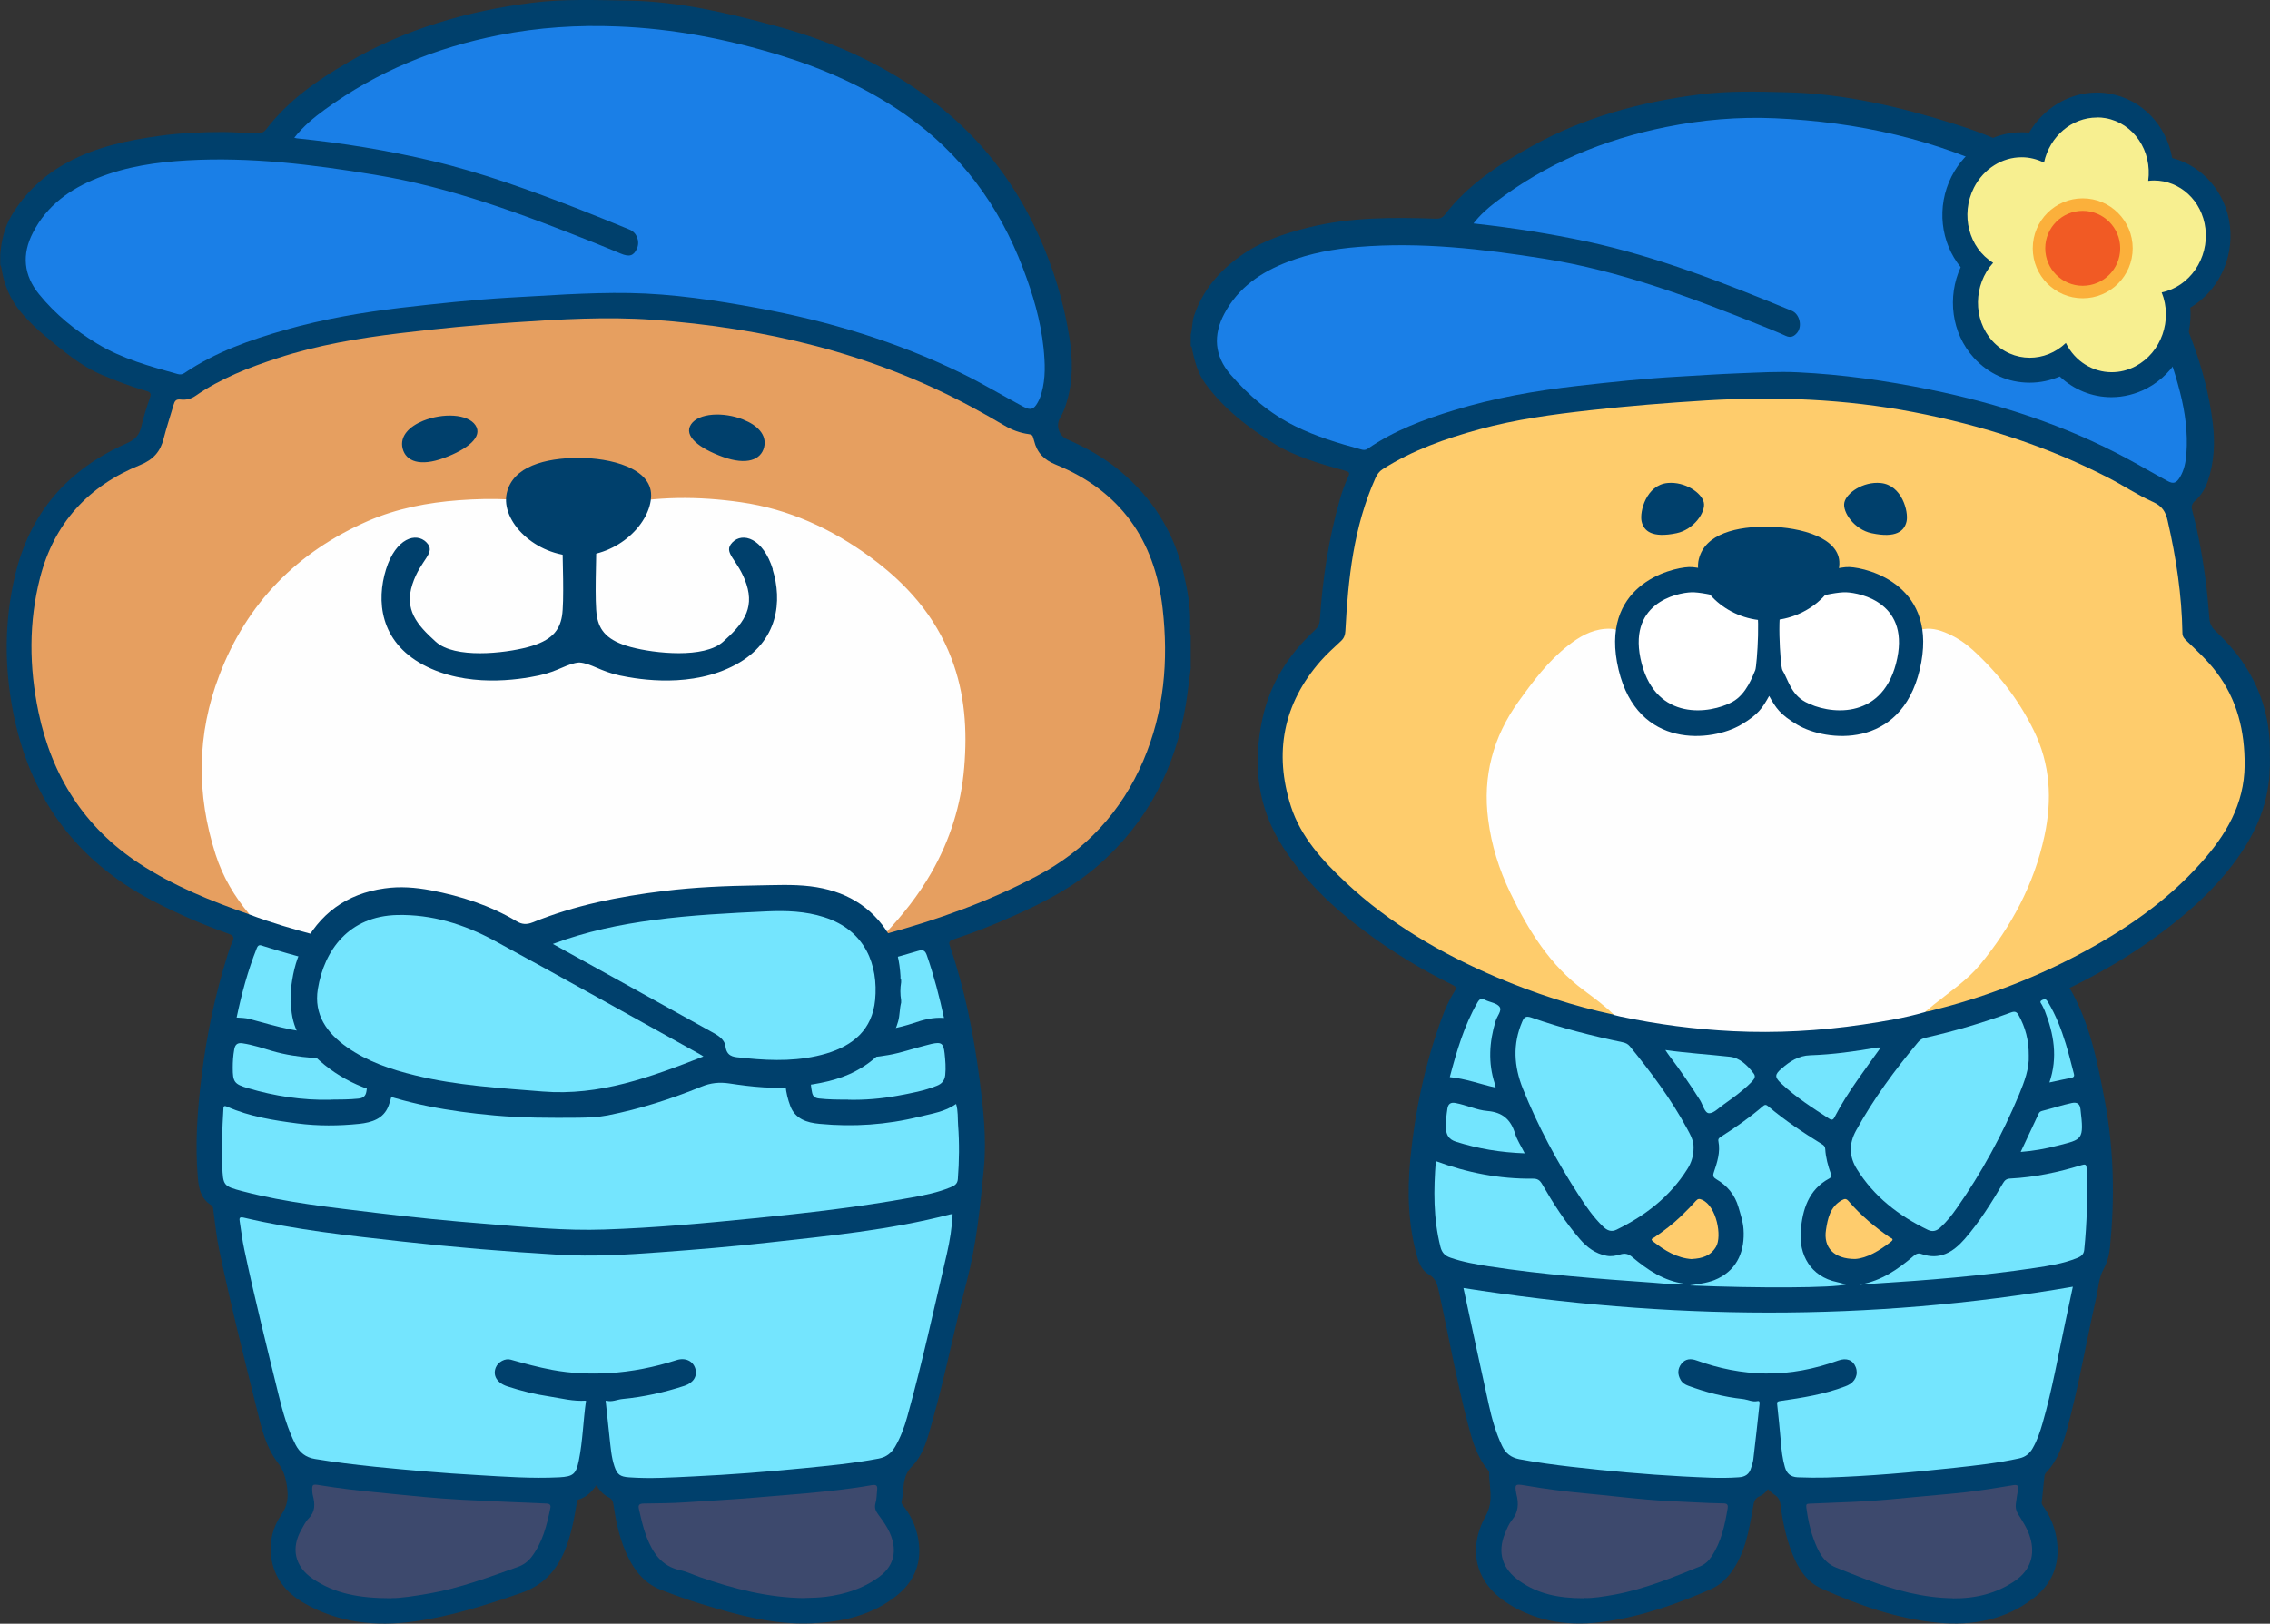
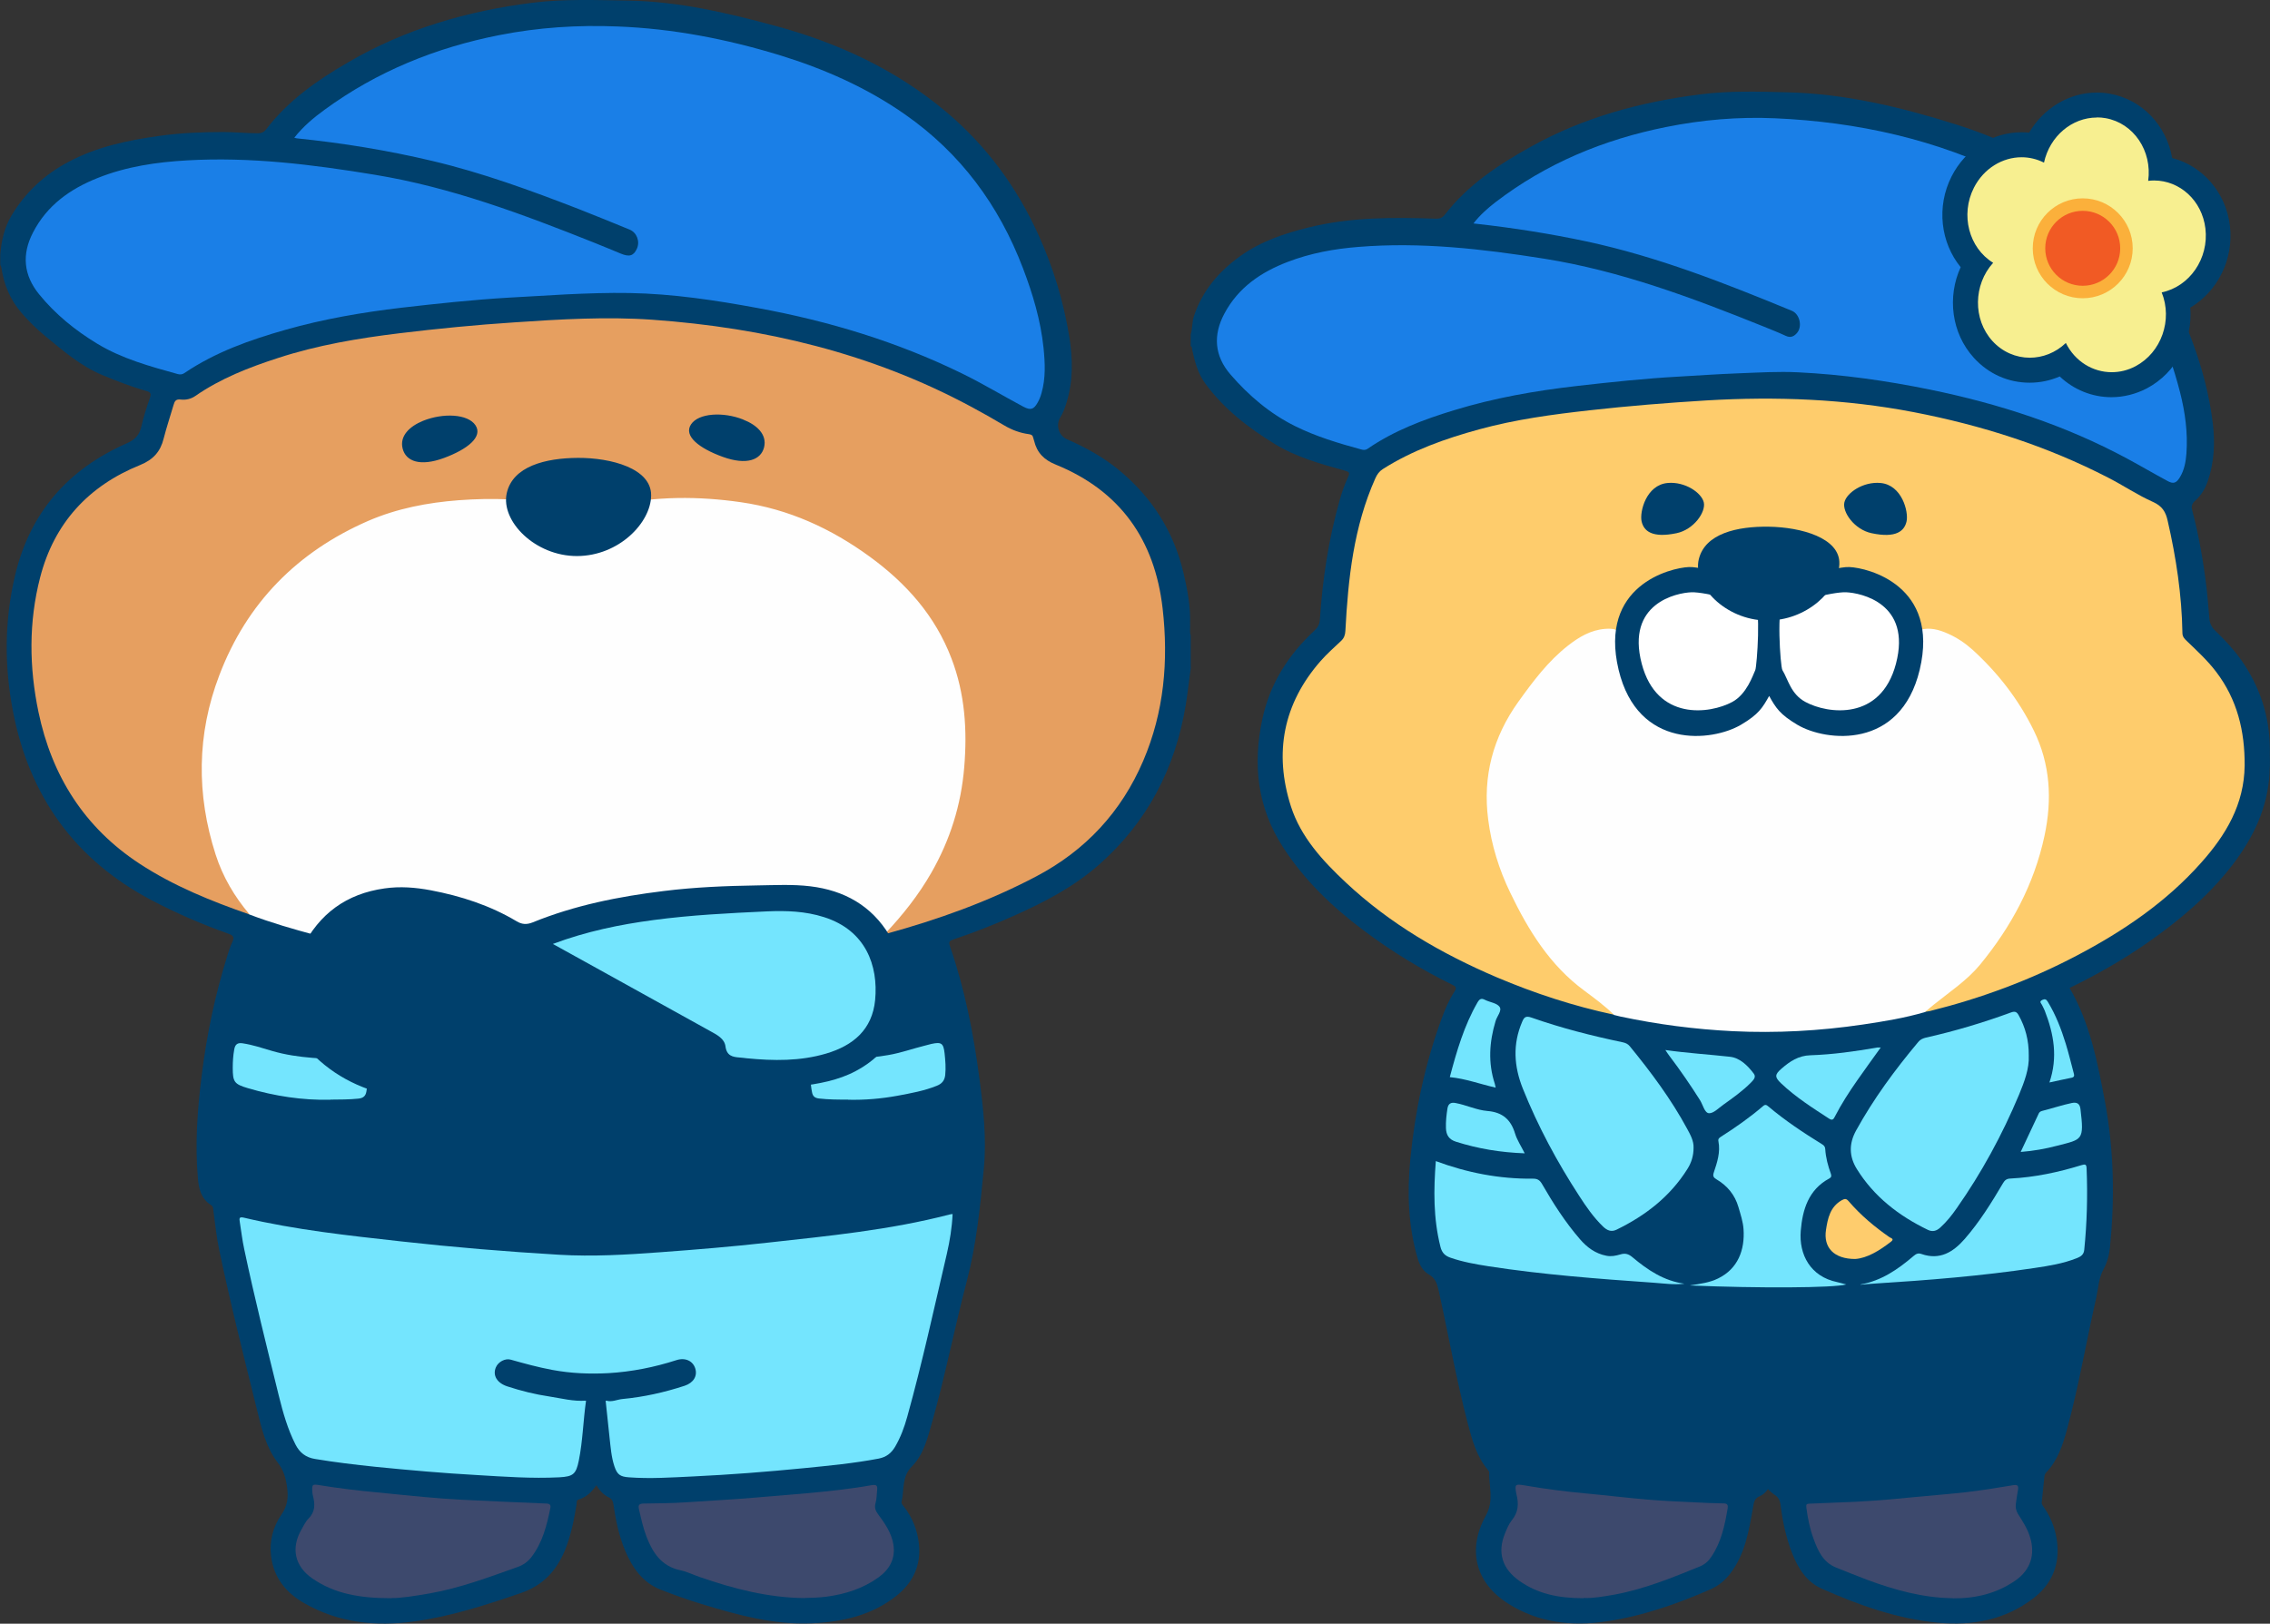
<svg xmlns="http://www.w3.org/2000/svg" id="_レイヤー_2" width="181.7" height="130" viewBox="0 0 181.7 130">
  <rect x="0" y="0" width="181.7" height="130" fill="#333333" stroke="none" />
  <defs>
    <style>.cls-1{fill:#00406c;}.cls-2{fill:#fff;}.cls-3{fill:#73e5fe;}.cls-4{fill:#fecc6d;}.cls-5{fill:#fecc6c;}.cls-6{fill:#1a7fe7;}.cls-7{fill:#e69f60;}.cls-8{fill:#74e5fe;}.cls-9{fill:#f15a24;stroke:#fbb03b;stroke-miterlimit:10;}.cls-10{fill:#f7ef90;}.cls-11{fill:#3d496d;}.cls-12{fill:#fefefe;}.cls-13{fill:#73e5fd;}</style>
  </defs>
  <g id="_コンテンツ">
    <g>
      <g>
        <g>
          <path class="cls-1" d="M95.32,53.44c-.14,1.01-.25,2.02-.41,3.02-.84,5.05-3.07,9.35-6.93,12.76-2.03,1.79-4.41,3.03-6.87,4.12-1.56,.7-3.16,1.33-4.78,1.87-.31,.1-.42,.19-.29,.55,1.19,3.45,1.89,7.01,2.36,10.62,.31,2.38,.58,4.78,.35,7.17-.29,3.04-.59,6.08-1.37,9.05-.98,3.73-1.71,7.51-2.76,11.22-.36,1.27-.67,2.62-1.62,3.58-.84,.84-.61,1.87-.83,2.82-.04,.17,.09,.29,.18,.4,.7,.9,1.1,1.94,1.21,3.04,.16,1.65-.46,3.02-1.76,4.07-2,1.61-4.37,2.13-6.85,2.24-3.05,.13-5.96-.68-8.84-1.56-1.09-.33-2.16-.72-3.22-1.13-1.46-.57-2.28-1.77-2.86-3.15-.49-1.18-.75-2.43-.93-3.69-.04-.26-.12-.43-.36-.55-.42-.2-.74-.53-1-.98-.37,.54-.81,.97-1.43,1.15-.2,.06-.14,.25-.16,.39-.2,1.23-.44,2.44-.9,3.6-.68,1.68-1.77,2.89-3.57,3.5-2.8,.96-5.6,1.87-8.54,2.27-3.07,.42-6.04,.11-8.78-1.46-1.46-.83-2.45-2.04-2.66-3.76-.15-1.21,.15-2.36,.83-3.34,.49-.71,.56-1.38,.45-2.18-.1-.73-.27-1.37-.75-1.98-.95-1.23-1.3-2.76-1.66-4.23-1.06-4.28-2.14-8.56-3.04-12.88-.21-1.01-.31-2.05-.45-3.07-.02-.17-.01-.33-.19-.44-.79-.5-.98-1.3-1.05-2.15-.24-2.74-.04-5.47,.3-8.19,.4-3.26,1.07-6.46,2.05-9.6,.12-.37,.23-.75,.4-1.1,.18-.38,.11-.54-.3-.68-2.11-.75-4.17-1.64-6.15-2.68-6.14-3.24-9.79-8.32-11.1-15.12-.7-3.64-.69-7.25,.16-10.87,1.19-5.05,4.24-8.52,8.93-10.59,.64-.28,1.01-.63,1.17-1.3,.18-.79,.43-1.57,.7-2.34,.12-.35,.05-.46-.29-.56-1.21-.34-2.38-.8-3.54-1.28-1.74-.73-3.13-1.95-4.56-3.12-.68-.56-1.31-1.18-1.89-1.85-.9-1.05-1.41-2.26-1.61-3.62-.01-.08-.06-.15-.09-.23,0-.27,0-.54,0-.82,.09-1.11,.33-2.17,.91-3.14,1.12-1.86,2.64-3.27,4.55-4.28,2.27-1.21,4.75-1.73,7.27-2.08,1.7-.24,3.42-.31,5.13-.31,.91,0,1.83,.1,2.75,.1,.28,0,.49-.08,.66-.3,1.77-2.32,4.1-3.95,6.59-5.39C32.43,2.32,37.4,.88,42.62,.22c2.57-.32,5.15-.21,7.73-.17,3.98,.07,7.82,.97,11.63,2,5.05,1.36,9.72,3.51,13.75,6.9,3.23,2.72,5.66,6.03,7.4,9.87,1.18,2.6,2,5.31,2.46,8.13,.28,1.76,.32,3.52-.21,5.25-.13,.43-.27,.84-.51,1.22-.38,.62-.13,1.46,.54,1.75,1.53,.67,2.99,1.48,4.27,2.56,2.57,2.16,4.27,4.85,5.05,8.13,.31,1.33,.57,2.66,.53,4.03,.03,.33-.06,.67,.05,.99v2.55Z" />
          <path class="cls-12" d="M70.83,74.77c-1.72,.54-3.48,.91-5.25,1.22-6.48,1.12-13.01,1.69-19.59,1.52-6.99-.18-13.94-.82-20.73-2.64-1.78-.48-3.56-.99-5.29-1.65-.83-.57-1.27-1.45-1.73-2.29-1.21-2.17-1.87-4.51-2.07-6.98-.26-3.05-.07-6.05,.89-8.97,.88-2.7,2.23-5.14,4.07-7.3,1.89-2.23,4.14-4.03,6.72-5.39,1.91-1.01,3.96-1.61,6.07-2.03,2.35-.47,4.73-.49,7.11-.41,1.27,.05,2.53,.25,3.78,.53,.76,.17,1.23,.61,1.53,1.28,.17,.37,.32,.75,.51,1.18,.27-.47,.43-.94,.65-1.38,.28-.55,.69-.89,1.3-1.05,1.21-.31,2.43-.48,3.67-.59,.93-.08,1.87-.11,2.8-.09,3.55,.07,7,.65,10.23,2.22,2.28,1.1,4.36,2.49,6.25,4.19,2.2,1.99,3.81,4.37,4.76,7.18,.6,1.77,.86,3.59,.88,5.46,.03,2.31-.19,4.58-.85,6.8-.87,2.91-2.36,5.48-4.31,7.8-.42,.51-.82,1.05-1.41,1.38Z" />
          <path class="cls-7" d="M70.83,74.77c1.42-1.5,2.69-3.1,3.72-4.9,1.5-2.62,2.38-5.42,2.63-8.43,.25-2.98,.06-5.9-1.02-8.72-1.3-3.42-3.62-6.02-6.54-8.15-3.1-2.26-6.49-3.81-10.31-4.36-3.4-.49-6.79-.49-10.18,.25-.84,.18-1.36,.61-1.67,1.37-.19,.45-.38,.9-.59,1.41-.25-.57-.48-1.09-.7-1.61-.26-.61-.69-.95-1.35-1.1-2.68-.61-5.38-.68-8.1-.48-2.5,.19-4.95,.66-7.26,1.66-5.66,2.47-9.7,6.56-11.9,12.34-1.81,4.73-1.85,9.55-.3,14.37,.57,1.78,1.51,3.37,2.72,4.8-3.07-1.07-6.08-2.28-8.81-4.07-4.41-2.89-7.02-7.02-8.09-12.14-.75-3.59-.79-7.2,.13-10.77,1.12-4.35,3.87-7.34,8.01-9.01,1.05-.43,1.62-1.07,1.88-2.12,.23-.9,.53-1.79,.79-2.68,.09-.31,.18-.49,.58-.44,.4,.05,.83-.05,1.17-.29,2.02-1.4,4.28-2.28,6.59-3.03,3.18-1.04,6.46-1.59,9.76-1.99,3.05-.37,6.11-.67,9.18-.87,3.68-.25,7.38-.47,11.06-.21,8.93,.64,17.51,2.67,25.46,6.94,.91,.49,1.82,1,2.71,1.53,.61,.36,1.26,.6,1.95,.69,.2,.03,.31,.08,.35,.28,.02,.08,.05,.16,.07,.24,.23,.96,.79,1.54,1.74,1.92,5.16,2.1,7.92,6.03,8.55,11.51,.48,4.19,.12,8.29-1.55,12.2-1.75,4.09-4.61,7.17-8.55,9.25-3.83,2.02-7.88,3.47-12.05,4.61-.03,0-.07,0-.1,0Z" />
          <path class="cls-6" d="M23.56,11.02c.72-.91,1.55-1.6,2.43-2.24,4.2-3.07,8.9-4.97,13.98-5.97,3.14-.62,6.3-.82,9.48-.69,4.4,.17,8.69,1,12.9,2.28,3.59,1.1,7,2.6,10.09,4.76,4.45,3.11,7.52,7.27,9.44,12.31,.79,2.07,1.42,4.18,1.65,6.39,.12,1.2,.18,2.41-.16,3.6-.07,.26-.17,.52-.3,.75-.32,.58-.57,.66-1.16,.35-1.65-.88-3.25-1.85-4.93-2.67-5.18-2.53-10.63-4.18-16.29-5.22-3.41-.63-6.84-1.15-10.31-1.21-1.68-.03-3.38,.03-5.07,.11-1.53,.08-3.05,.17-4.58,.26-2.88,.17-5.75,.48-8.62,.81-3.12,.37-6.21,.9-9.24,1.76-2.85,.81-5.63,1.79-8.11,3.47-.18,.12-.34,.13-.53,.08-2.23-.62-4.47-1.23-6.46-2.44-1.75-1.06-3.34-2.35-4.64-3.95-1.24-1.52-1.4-3.19-.49-4.94,1.12-2.18,2.97-3.49,5.18-4.37,2.3-.92,4.71-1.27,7.16-1.41,5.05-.29,10.03,.33,15.01,1.15,6.11,1,11.85,3.16,17.57,5.44,.71,.28,1.41,.58,2.12,.87,.69,.29,1.04,.19,1.3-.39,.26-.58,0-1.29-.59-1.53-1.35-.55-2.7-1.11-4.06-1.64-3.85-1.49-7.72-2.91-11.75-3.86-3.55-.84-7.15-1.43-10.79-1.8-.05,0-.1-.02-.22-.05Z" />
          <path class="cls-8" d="M46.91,112.14c-.23,1.59-.26,3.22-.58,4.8-.22,1.09-.45,1.28-1.57,1.34-2.19,.11-4.38-.05-6.57-.18-2.71-.15-5.42-.39-8.13-.66-1.62-.17-3.24-.36-4.85-.63-.74-.12-1.23-.51-1.56-1.16-.63-1.24-1-2.56-1.33-3.89-.96-3.91-1.94-7.81-2.77-11.74-.16-.73-.24-1.47-.36-2.21-.04-.25-.05-.41,.32-.32,4.14,.98,8.36,1.43,12.58,1.9,4.21,.47,8.42,.82,12.65,1.07,2.71,.16,5.4,0,8.1-.2,2.88-.21,5.76-.45,8.63-.77,4.88-.54,9.76-1.01,14.53-2.25,.06-.02,.13-.02,.25-.04-.05,1.09-.22,2.14-.46,3.18-1.02,4.36-1.97,8.74-3.17,13.05-.23,.83-.53,1.65-.97,2.4-.3,.51-.7,.83-1.31,.95-1.99,.38-4,.57-6.01,.77-2.94,.29-5.89,.52-8.85,.66-1.71,.08-3.43,.2-5.15,.07-.69-.05-.93-.22-1.15-.88-.25-.75-.3-1.53-.39-2.31-.11-.98-.21-1.96-.31-2.93,.61-.22,1.25-.26,1.89-.34,1.32-.16,2.6-.48,3.88-.83,.31-.08,.62-.19,.87-.4,.28-.23,.46-.52,.34-.89-.11-.37-.38-.6-.77-.66-.29-.05-.57,.02-.85,.11-2.49,.77-5.04,1.11-7.64,.98-1.63-.08-3.23-.45-4.79-.91-.23-.07-.45-.15-.69-.15-.43,0-.8,.22-.92,.59-.14,.42,.06,.72,.38,.97,.2,.16,.45,.25,.69,.32,1.53,.45,3.09,.79,4.68,.97,.44,.05,.91,.04,1.33,.24Z" />
-           <path class="cls-8" d="M18.94,81.47c.4-1.91,.9-3.77,1.62-5.57,.13-.32,.31-.22,.53-.15,2.59,.82,5.22,1.49,7.88,2.05,1.28,.27,2.57,.5,3.87,.66,.41,.05,.68,.19,.92,.58,1.31,2.12,2.49,4.33,3.99,6.34,.59,.8,1.39,1.09,2.37,.86,1.68-.38,3.06-1.36,4.51-2.2,.92-.54,1.81-1.14,2.64-1.83,.2-.17,.33-.13,.51,.01,1.64,1.28,3.41,2.36,5.25,3.31,.59,.3,1.19,.57,1.85,.71,1,.22,1.81-.05,2.42-.88,1.35-1.82,2.46-3.79,3.6-5.74,.41-.69,.86-1.01,1.68-1.11,3.7-.46,7.32-1.3,10.88-2.37,.45-.14,.6-.03,.74,.38,.56,1.62,.99,3.27,1.36,4.98-.87-.07-1.66,.15-2.43,.41-2.38,.8-4.84,.83-7.3,.92-.56,.02-1.11,.1-1.61,.4-.78,.47-1.05,1.23-1.24,2.07-.25,1.12-.11,2.21,.28,3.25,.39,1.04,1.33,1.34,2.34,1.43,2.7,.26,5.36,.08,7.99-.57,1-.25,2.04-.39,2.94-1.02,.17,.57,.12,1.14,.16,1.69,.11,1.44,.09,2.89-.02,4.33-.03,.41-.31,.54-.61,.66-1,.41-2.05,.62-3.1,.81-4.16,.76-8.37,1.24-12.58,1.66-3.99,.4-7.99,.77-12,.9-3.15,.11-6.28-.2-9.42-.45-2.95-.23-5.89-.52-8.83-.88-3.59-.44-7.19-.81-10.7-1.73-1.56-.41-1.58-.45-1.64-2.05-.06-1.5,0-2.99,.09-4.49,.01-.2-.01-.37,.31-.23,1.79,.79,3.71,1.09,5.63,1.34,1.64,.21,3.29,.2,4.94,.03,1.01-.11,1.95-.41,2.34-1.44,.38-1.02,.53-2.1,.28-3.2-.16-.71-.34-1.39-.9-1.89-.54-.48-1.21-.59-1.89-.62-1.78-.09-3.58-.05-5.33-.41-1.11-.22-2.21-.55-3.3-.84-.32-.08-.63-.09-.99-.11Z" />
          <path class="cls-11" d="M31.32,127.96c-2.58,0-4.55-.37-6.3-1.57-1.42-.97-1.75-2.42-.9-3.91,.18-.31,.33-.65,.58-.9,.54-.54,.52-1.16,.35-1.82-.03-.1-.04-.2-.05-.3-.04-.63,0-.65,.64-.54,1.48,.24,2.98,.42,4.47,.56,1.3,.12,2.59,.27,3.88,.38,1.01,.09,2.02,.17,3.04,.22,2.23,.11,4.47,.21,6.7,.3,.27,.01,.38,.11,.32,.37-.28,1.38-.62,2.74-1.5,3.9-.29,.38-.66,.65-1.09,.8-2.31,.82-4.61,1.69-7.04,2.12-1.2,.21-2.4,.4-3.12,.38Z" />
          <path class="cls-11" d="M64.4,127.95c-2.9-.03-5.66-.74-8.37-1.68-.53-.18-1.04-.44-1.58-.55-1.5-.32-2.21-1.4-2.71-2.71-.27-.71-.43-1.46-.6-2.2-.07-.31,.03-.42,.36-.43,1.14-.02,2.27-.02,3.41-.1,1.82-.13,3.65-.21,5.47-.37,1.38-.11,2.77-.23,4.15-.35,1.75-.16,3.5-.34,5.23-.65,.41-.07,.49,.05,.45,.39-.04,.35-.03,.72-.13,1.05-.1,.36,0,.6,.2,.88,.55,.74,1.08,1.5,1.23,2.43,.18,1.12-.3,1.99-1.19,2.63-1.25,.9-2.67,1.35-4.19,1.55-.58,.07-1.15,.09-1.72,.1Z" />
          <path class="cls-8" d="M67.89,88.04c-.78,0-1.56,0-2.34-.09-.32-.04-.49-.17-.55-.49-.14-.69-.16-1.38,0-2.07,.08-.36,.29-.52,.69-.53,1.81-.06,3.63-.07,5.43-.39,.99-.17,1.93-.51,2.9-.75,.18-.05,.36-.1,.54-.14,.79-.17,.96-.06,1.05,.76,.06,.57,.11,1.14,.05,1.73-.05,.45-.27,.7-.67,.86-1.01,.41-2.08,.6-3.15,.8-1.31,.24-2.62,.35-3.95,.32Z" />
          <path class="cls-8" d="M26.46,88.05c-2.26,.05-4.47-.29-6.63-.93-1.08-.32-1.2-.5-1.2-1.63,0-.49,.03-.98,.12-1.47,.07-.4,.26-.55,.66-.49,.81,.12,1.58,.38,2.36,.61,2.15,.63,4.36,.62,6.56,.72,.86,.04,.98,.14,1.06,1,.05,.51,.03,1.02-.06,1.52-.06,.37-.25,.54-.64,.58-.75,.08-1.49,.07-2.24,.08Z" />
          <path class="cls-1" d="M46.91,112.14c-1,.08-1.96-.18-2.93-.33-1.15-.17-2.27-.45-3.37-.81-.83-.27-1.19-.88-.92-1.52,.18-.44,.75-.75,1.19-.62,1.1,.31,2.19,.61,3.32,.82,1.5,.28,2.99,.34,4.5,.26,1.86-.11,3.67-.47,5.44-1.04,.71-.23,1.32,.06,1.51,.66,.19,.6-.13,1.15-.85,1.39-1.62,.53-3.27,.9-4.97,1.06-.44,.04-.85,.27-1.3,.13-.53,0-1.06,0-1.6,0Z" />
          <path class="cls-8" d="M36.02,78.87c3.38,.37,6.67,.61,9.97,.69,.21,0,.41,0,.51,.23,.11,.24-.06,.39-.2,.53-.42,.42-.91,.76-1.41,1.09-1.52,1.03-3.1,1.96-4.77,2.73-.44,.2-.73,.15-1.02-.28-1.07-1.61-2.04-3.28-3.09-4.99Z" />
          <path class="cls-8" d="M58.9,78.99c-1.06,1.74-2.04,3.46-3.18,5.09-.19,.27-.41,.24-.67,.14-.75-.29-1.45-.67-2.14-1.06-1.35-.75-2.68-1.55-3.88-2.53-.25-.2-.65-.39-.53-.79,.14-.45,.58-.25,.89-.26,3.09-.08,6.18-.27,9.26-.6,.06,0,.13,0,.26,0Z" />
        </g>
        <g id="mouth">
-           <path class="cls-1" d="M61.86,45.58c-.78-2.5-2.42-3-3.24-2.15s.47,1.33,1.13,3.35c.66,2.03-.35,3.24-1.87,4.6s-5.46,.94-7.37,.43c-1.91-.51-2.53-1.33-2.73-2.46s-.04-4.84-.04-6.04c0-1.03-1.05-.25-1.36,0-.31-.25-1.36-1.04-1.36,0,0,1.21,.16,4.91-.04,6.04-.2,1.13-.82,1.95-2.73,2.46-1.91,.51-5.85,.94-7.37-.43s-2.53-2.57-1.87-4.6c.66-2.03,1.95-2.5,1.13-3.35s-2.46-.35-3.24,2.15c-.78,2.5-.51,5.77,2.96,7.64,3.47,1.87,7.64,1.21,9.28,.86,1.55-.33,2.27-.97,3.23-1.04,.96,.07,1.68,.71,3.23,1.04,1.64,.35,5.81,1.01,9.28-.86,3.47-1.87,3.74-5.15,2.96-7.64Z" />
-         </g>
+           </g>
        <g id="nose">
          <path class="cls-1" d="M46.28,36.66c-2.62,.01-5.24,.67-5.72,2.83-.49,2.24,2.28,5.04,5.63,5.03,3.35-.01,5.91-2.67,5.93-4.85s-3.23-3.02-5.85-3.01Z" />
        </g>
        <g id="eye">
          <path class="cls-1" d="M59.49,33.59c-1.59-.63-3.57-.53-4.18,.39-.61,.92,.64,1.91,2.55,2.6,1.91,.69,3.05,.24,3.3-.77,.25-1.02-.58-1.79-1.66-2.21Zm-25.62,.1c-1.08,.44-1.9,1.21-1.64,2.23s1.4,1.45,3.3,.75,3.14-1.7,2.53-2.62-2.6-1-4.19-.36Z" />
        </g>
        <g>
          <path class="cls-1" d="M23.27,80.18v-.82c.13-1.2,.35-2.36,.91-3.46,1.38-2.75,3.55-4.34,6.6-4.77,1.25-.18,2.48-.08,3.7,.15,2.42,.46,4.74,1.21,6.87,2.48,.43,.26,.81,.28,1.29,.09,3.36-1.37,6.89-2.07,10.48-2.51,2.48-.31,4.97-.41,7.47-.45,1.43-.02,2.85-.1,4.27,.07,2.71,.33,4.9,1.54,6.34,3.94,.6,1,.81,2.11,.88,3.26,0,.1-.02,.2,.05,.29v.2c-.08,.48-.08,.95,0,1.43v.2c-.13,.49-.1,1.01-.24,1.5-.52,1.83-1.73,3.08-3.37,3.96-1.43,.77-3.01,1.04-4.6,1.24-1.87,.25-3.73,.04-5.58-.24-.76-.11-1.46-.04-2.19,.26-2.43,.99-4.92,1.79-7.5,2.3-.77,.15-1.55,.18-2.33,.19-2.24,.02-4.49,.02-6.72-.18-3.62-.32-7.18-.93-10.58-2.28-1.26-.5-2.41-1.2-3.42-2.09-1.36-1.2-2.28-2.65-2.3-4.53,0-.08,.01-.17-.05-.24Z" />
-           <path class="cls-8" d="M56.29,84.59c-4.21,1.65-8.29,3.17-12.86,2.8-3.42-.28-6.85-.47-10.19-1.29-1.94-.47-3.82-1.1-5.47-2.26-1.61-1.13-2.66-2.61-2.33-4.65,.51-3.13,2.49-5.84,6.36-5.93,2.77-.06,5.35,.74,7.75,2.04,5.5,2.99,10.96,6.05,16.44,9.09,.07,.04,.14,.09,.31,.19Z" />
+           <path class="cls-8" d="M56.29,84.59Z" />
          <path class="cls-8" d="M44.27,75.57c2.67-1,5.35-1.55,8.06-1.91,3-.4,6.02-.55,9.04-.69,1.55-.07,3.09-.02,4.59,.46,3.34,1.06,4.35,3.88,4.09,6.63-.23,2.38-1.76,3.65-3.91,4.29-2.09,.62-4.23,.59-6.37,.38-.19-.02-.37-.05-.56-.06-.58-.04-1.04-.14-1.14-.89-.08-.63-.69-.93-1.21-1.22-2.95-1.64-5.91-3.27-8.86-4.91-1.21-.67-2.43-1.35-3.74-2.07Z" />
        </g>
      </g>
      <g>
        <g>
          <g id="body">
            <path class="cls-1" d="M181.67,61.83c-.14,2.82-1.29,5.23-2.99,7.44-1.91,2.48-4.27,4.45-6.82,6.23-1.97,1.37-4.05,2.55-6.2,3.6,1.64,2.83,2.24,5.97,2.83,9.1,.72,3.87,.79,7.77,.4,11.67-.06,.62-.22,1.21-.53,1.78-.37,.68-.4,1.5-.57,2.26-.8,3.52-1.4,7.09-2.35,10.58-.34,1.24-.74,2.44-1.65,3.4-.07,.07-.12,.17-.14,.26-.08,.71-.15,1.42-.22,2.13-.02,.18,.12,.31,.21,.45,.63,.94,.99,2,1.05,3.1,.1,1.68-.57,3.09-1.91,4.12-2.27,1.75-4.89,2.23-7.66,1.97-3.26-.31-6.32-1.4-9.29-2.72-1.2-.53-1.88-1.59-2.35-2.77-.51-1.27-.79-2.6-.96-3.95-.05-.38-.18-.62-.49-.81-.18-.11-.34-.28-.52-.44-.17,.25-.4,.46-.67,.57-.43,.18-.45,.51-.52,.89-.33,1.87-.63,3.76-1.85,5.33-.41,.52-.9,.93-1.49,1.2-2.71,1.19-5.49,2.17-8.44,2.6-2.77,.41-5.43,.09-7.84-1.44-2.62-1.66-3.26-4.34-1.77-7.03,.68-1.22,.24-2.33,.27-3.49,0-.06-.06-.12-.1-.17-.92-1.09-1.27-2.42-1.62-3.75-.92-3.53-1.55-7.13-2.34-10.69-.12-.52-.28-.94-.78-1.22-.47-.27-.72-.74-.88-1.26-.77-2.62-.85-5.29-.59-7.98,.37-3.83,1.17-7.58,2.49-11.2,.28-.77,.6-1.52,1.04-2.2,.2-.31,.11-.41-.18-.55-2.5-1.23-4.88-2.68-7.11-4.36-2.49-1.87-4.71-3.99-6.42-6.63-2.07-3.2-2.45-6.64-1.66-10.31,.61-2.83,2.09-5.13,4.18-7.07,.26-.24,.39-.49,.42-.87,.21-3.24,.7-6.45,1.59-9.58,.18-.64,.4-1.26,.68-1.86,.15-.31,.06-.38-.24-.47-1.95-.54-3.91-1.08-5.64-2.14-2.12-1.3-4.08-2.81-5.57-4.85-.6-.82-.84-1.77-1.05-2.73-.02-.09,.01-.21-.11-.26v-.92c.14-.49,.1-1,.26-1.49,.68-2.03,1.98-3.56,3.71-4.8,1.65-1.18,3.52-1.81,5.47-2.29,3.36-.83,6.77-.82,10.19-.7,.31,.01,.52-.08,.7-.31,1.86-2.41,4.34-4.04,6.96-5.49,4.2-2.33,8.74-3.55,13.47-4.15,2.31-.3,4.64-.23,6.97-.17,4.64,.11,9.09,1.18,13.48,2.56,4.1,1.28,7.86,3.23,11.15,6.02,3.65,3.1,6.2,6.96,7.84,11.44,.77,2.1,1.34,4.25,1.61,6.47,.19,1.56,.12,3.12-.4,4.64-.21,.61-.53,1.15-1.01,1.57-.25,.22-.33,.44-.24,.76,.54,2.04,.9,4.12,1.15,6.21,.1,.83,.15,1.66,.23,2.49,.04,.4,.2,.7,.49,.97,.75,.72,1.45,1.47,2.06,2.33,1.5,2.14,2.27,4.5,2.29,7.11-.02,.62,.04,1.24-.03,1.85Z" />
            <path class="cls-5" d="M129.18,81.24c-3.23-.69-6.35-1.71-9.39-3-4.42-1.89-8.53-4.27-12.06-7.58-1.86-1.74-3.61-3.64-4.4-6.1-1.37-4.28-.62-8.22,2.38-11.64,.5-.57,1.08-1.08,1.64-1.61,.24-.23,.32-.47,.34-.8,.22-4.19,.66-8.33,2.4-12.22,.14-.31,.31-.55,.59-.73,2.39-1.52,5.03-2.45,7.74-3.19,2.89-.79,5.85-1.19,8.82-1.52,3.11-.35,6.22-.6,9.35-.79,5.57-.33,11.1-.12,16.6,.94,5.44,1.05,10.65,2.71,15.57,5.25,1.21,.62,2.34,1.39,3.58,1.94,.73,.33,1.01,.78,1.17,1.51,.68,2.96,1.13,5.94,1.18,8.98,0,.3,.17,.47,.35,.64,.82,.79,1.66,1.56,2.35,2.47,1.69,2.22,2.3,4.75,2.28,7.5-.03,3.11-1.5,5.56-3.47,7.77-2.8,3.16-6.24,5.49-9.95,7.44-3.74,1.97-7.68,3.43-11.78,4.45-.13,.03-.27,.04-.4,.06-.01-.3,.24-.39,.42-.54,.87-.71,1.74-1.42,2.62-2.12,1.19-.95,2.07-2.15,2.89-3.4,1.79-2.73,3.13-5.64,3.66-8.9,.55-3.4-.12-6.53-2.04-9.38-1.01-1.5-2.08-2.94-3.41-4.18-.7-.66-1.46-1.22-2.33-1.63-.8-.37-1.61-.48-2.48-.24-.52,.15-1.07,.18-1.62,.19-1.1,.04-2.21,.05-3.31,.08-1.7,.04-3.4,.13-5.09,.14-1.24,0-2.47,.02-3.71,0-2.89-.05-5.77-.23-8.66-.23-.54,0-1.08-.07-1.61-.22-.81-.23-1.58-.06-2.33,.29-1.38,.63-2.44,1.67-3.42,2.78-1.17,1.33-2.23,2.75-3.06,4.32-.75,1.41-1.21,2.91-1.37,4.51-.31,2.97,.41,5.73,1.56,8.43,.94,2.2,2.19,4.22,3.7,6.08,.78,.96,1.79,1.67,2.73,2.45,.55,.46,1.12,.89,1.67,1.34,.14,.11,.38,.19,.3,.46Z" />
            <path class="cls-6" d="M117.94,17.89c.53-.68,1.12-1.2,1.75-1.69,4.07-3.12,8.67-5.03,13.67-6.03,2.88-.58,5.79-.83,8.72-.7,6.6,.29,12.95,1.69,18.89,4.67,7.22,3.62,11.56,9.53,13.53,17.27,.41,1.61,.63,3.23,.51,4.9-.05,.67-.17,1.32-.52,1.9-.29,.48-.53,.56-1.01,.29-1.08-.58-2.13-1.2-3.21-1.78-4.97-2.68-10.28-4.4-15.8-5.53-3.48-.71-7-1.21-10.54-1.38-1.58-.08-3.18,.02-4.78,.08-1.58,.06-3.16,.17-4.73,.26-2.73,.15-5.45,.44-8.17,.75-3.34,.38-6.65,.96-9.88,1.95-2.43,.74-4.79,1.63-6.9,3.08-.19,.13-.35,.1-.53,.05-1.8-.49-3.6-1.03-5.27-1.86-2.02-1-3.72-2.45-5.18-4.14-1.28-1.48-1.41-3.15-.48-4.88,1.11-2.08,2.92-3.31,5.06-4.13,1.82-.7,3.73-1.05,5.66-1.2,5-.41,9.93,.16,14.86,.94,6.1,.97,11.83,3.12,17.52,5.41,.61,.25,1.23,.49,1.83,.77,.41,.19,.69,.03,.93-.27,.41-.53,.17-1.49-.45-1.74-5.36-2.21-10.74-4.33-16.43-5.55-2.91-.62-5.84-1.08-8.79-1.41-.06,0-.12-.02-.25-.03Z" />
            <path class="cls-12" d="M129.18,81.24c-.73-.71-1.55-1.32-2.36-1.92-2.76-2.03-4.48-4.83-5.93-7.84-.9-1.86-1.51-3.82-1.77-5.87-.45-3.46,.39-6.6,2.42-9.43,1.17-1.63,2.37-3.24,3.97-4.49,.88-.69,1.82-1.25,2.97-1.34,.31-.02,.63-.03,.9,.09,.54,.22,1.1,.21,1.65,.23,1.78,.07,3.57,.09,5.35,.14,1.61,.05,3.22,.16,4.84,.16,1.48,0,2.95-.09,4.43-.14,.1,0,.2-.01,.31-.01,1.97-.04,3.94-.08,5.91-.14,.6-.02,1.2-.06,1.8-.24,.77-.24,1.54-.03,2.27,.3,.72,.32,1.37,.76,1.95,1.28,2.03,1.85,3.69,3.99,4.9,6.46,1.33,2.7,1.48,5.54,.86,8.44-.83,3.89-2.67,7.29-5.17,10.33-1.03,1.24-2.4,2.15-3.66,3.16-.25,.2-.49,.41-.74,.62-1.63,.48-3.3,.75-4.98,1-3.45,.51-6.92,.7-10.41,.53-3.02-.15-6.01-.54-8.98-1.17-.18-.04-.35-.09-.53-.13Z" />
-             <path class="cls-8" d="M117.12,103.12c16.31,2.57,32.53,2.72,48.8-.1-.19,.9-.39,1.84-.59,2.77-.58,2.72-1.06,5.47-1.83,8.14-.2,.7-.43,1.39-.8,2.03-.24,.42-.57,.69-1.06,.8-1.71,.38-3.45,.57-5.19,.76-3.41,.37-6.83,.67-10.27,.78-.77,.02-1.53,.01-2.29-.02-.57-.03-.87-.3-1.02-.82-.19-.66-.27-1.33-.32-2.01-.08-.98-.19-1.96-.29-2.94-.02-.21-.06-.3,.24-.34,1.76-.25,3.52-.53,5.2-1.17,.06-.02,.13-.05,.19-.08,.61-.27,.88-.88,.65-1.46-.22-.57-.73-.77-1.4-.53-1.89,.68-3.83,1.07-5.84,1.04-1.88-.03-3.71-.4-5.48-1.04-.47-.17-.91-.16-1.24,.27-.31,.41-.31,.85-.05,1.29,.13,.23,.35,.37,.6,.46,1.41,.52,2.85,.9,4.35,1.06,.4,.04,.78,.26,1.2,.17,.18-.04,.17,.11,.16,.23-.16,1.49-.32,2.97-.5,4.46-.03,.22-.11,.43-.17,.64-.14,.51-.46,.74-1,.77-1.5,.11-2.99,0-4.49-.07-2.97-.16-5.93-.43-8.89-.77-1.4-.16-2.8-.35-4.18-.61-.66-.13-1.1-.47-1.38-1.07-.5-1.05-.81-2.16-1.06-3.29-.69-3.1-1.35-6.2-2.03-9.35Z" />
            <path class="cls-8" d="M162.39,84.51c.05,1.05-.35,2.1-.78,3.14-1.34,3.2-2.99,6.24-4.99,9.09-.39,.56-.81,1.09-1.32,1.55-.29,.26-.6,.36-.98,.18-2.32-1.12-4.31-2.65-5.69-4.87-.62-1-.65-2.02-.06-3.09,1.4-2.54,3.11-4.86,4.97-7.08,.16-.2,.36-.29,.6-.35,2.32-.52,4.6-1.2,6.83-2.02,.31-.11,.45-.06,.61,.22,.54,.97,.82,2.01,.81,3.23Z" />
            <path class="cls-8" d="M135.56,91.89c0,.66-.18,1.22-.51,1.73-1.38,2.19-3.35,3.71-5.65,4.83-.44,.22-.78,.05-1.1-.26-.75-.73-1.34-1.58-1.9-2.45-1.77-2.72-3.3-5.57-4.51-8.59-.71-1.78-.82-3.55-.05-5.34,.15-.36,.28-.5,.74-.34,2.39,.84,4.83,1.46,7.31,1.98,.23,.05,.41,.13,.56,.31,1.71,2.09,3.32,4.25,4.61,6.64,.26,.48,.52,.96,.5,1.49Z" />
            <path class="cls-11" d="M126.75,127.96c-2.01,0-3.66-.35-5.12-1.38-1.38-.96-1.8-2.27-1.16-3.82,.15-.36,.3-.74,.54-1.04,.53-.64,.57-1.33,.37-2.09,0-.02-.01-.03-.01-.05-.14-.75-.08-.78,.68-.65,1.62,.28,3.24,.49,4.88,.64,1.63,.15,3.26,.35,4.9,.49,1.25,.11,2.5,.16,3.76,.22,.8,.04,1.59,.08,2.39,.09,.3,0,.35,.16,.31,.39-.23,1.36-.51,2.7-1.3,3.87-.23,.35-.52,.62-.91,.78-2.23,.91-4.46,1.82-6.84,2.26-.9,.16-1.8,.31-2.46,.27Z" />
            <path class="cls-11" d="M156.3,127.96c-2.39-.03-4.65-.66-6.86-1.48-.83-.31-1.64-.65-2.46-.97-1.06-.42-1.47-1.36-1.82-2.32-.29-.79-.46-1.62-.57-2.47-.03-.26,0-.33,.26-.33,.73-.02,1.46-.07,2.18-.09,1.95-.06,3.89-.2,5.82-.4,1.51-.15,3.03-.26,4.54-.43,1.26-.15,2.51-.35,3.76-.56,.36-.06,.43,.06,.38,.37-.06,.37-.13,.73-.17,1.1-.04,.29,0,.55,.16,.82,.38,.6,.77,1.19,.98,1.89,.42,1.38,.03,2.6-1.16,3.44-1.52,1.06-3.22,1.46-5.04,1.44Z" />
            <path class="cls-8" d="M135.29,102.91c.81-.12,1.56-.22,2.23-.55,1.6-.78,2.15-2.29,2.04-3.94-.04-.6-.24-1.2-.41-1.78-.28-.97-.89-1.71-1.76-2.22-.23-.14-.31-.25-.21-.55,.27-.8,.54-1.62,.37-2.49-.04-.19,.05-.27,.19-.36,1.18-.75,2.32-1.55,3.38-2.46,.18-.16,.29-.09,.43,.03,1.34,1.13,2.8,2.1,4.29,3.02,.15,.09,.25,.19,.26,.39,.04,.68,.22,1.34,.45,1.98,.06,.18,.04,.28-.12,.37-1.68,.9-2.15,2.51-2.29,4.19-.16,1.91,.78,3.67,2.91,4.11,.23,.05,.46,.12,.73,.19-1.05,.28-6.99,.31-12.49,.08Z" />
            <path class="cls-8" d="M114.92,92.96c2.53,.94,5.11,1.44,7.79,1.41,.35,0,.53,.11,.71,.41,.9,1.56,1.87,3.08,3.05,4.44,.56,.65,1.23,1.15,2.11,1.32,.39,.08,.75,0,1.1-.1,.39-.12,.66-.06,.99,.22,1.21,1.02,2.52,1.9,4.16,2.12-.83,.1-1.65-.02-2.47-.08-4.42-.31-8.84-.64-13.23-1.32-1.02-.16-2.04-.34-3.02-.68-.44-.15-.69-.39-.81-.87-.58-2.29-.55-4.59-.37-6.89Z" />
            <path class="cls-8" d="M148.92,102.84c1.67-.29,3-1.21,4.25-2.28,.21-.18,.38-.25,.63-.16,1.46,.51,2.53-.14,3.45-1.19,1.2-1.37,2.16-2.92,3.08-4.48,.14-.24,.29-.36,.59-.37,1.94-.1,3.83-.5,5.68-1.07,.32-.1,.41-.07,.42,.27,.09,2.18,.03,4.35-.19,6.52-.04,.39-.3,.54-.61,.66-1.08,.43-2.22,.61-3.36,.78-4.25,.64-8.53,.98-12.82,1.25-.37,.02-.74,.06-1.12,.09Z" />
            <path class="cls-8" d="M150.54,83.87c-.65,.9-1.27,1.76-1.88,2.63-.65,.93-1.27,1.89-1.79,2.9-.1,.19-.18,.34-.45,.17-1.34-.87-2.69-1.73-3.85-2.83-.53-.5-.52-.71,.04-1.19,.66-.57,1.34-1.03,2.29-1.06,1.8-.06,3.58-.31,5.36-.62,.08-.01,.16,0,.28,0Z" />
            <path class="cls-3" d="M133.31,84.07c1.76,.25,3.47,.35,5.17,.54,.79,.09,1.41,.7,1.9,1.35,.21,.28-.03,.51-.22,.71-.67,.68-1.45,1.23-2.22,1.78-.37,.26-.78,.7-1.15,.68-.35-.03-.48-.67-.71-1.04-.77-1.22-1.59-2.41-2.46-3.56-.1-.13-.19-.27-.31-.45Z" />
            <path class="cls-3" d="M122.04,92.34c-1.94-.07-3.74-.37-5.5-.93-.56-.18-.78-.53-.8-1.09-.02-.53,.04-1.05,.12-1.57,.06-.37,.26-.51,.64-.44,.87,.16,1.69,.57,2.56,.64,1.2,.1,1.87,.68,2.21,1.8,.16,.53,.48,1,.77,1.58Z" />
            <path class="cls-3" d="M116.05,86.23c.55-2.07,1.14-4.11,2.22-5.98,.16-.27,.3-.35,.59-.2,.39,.2,.95,.25,1.17,.56,.22,.31-.21,.75-.32,1.15-.5,1.67-.61,3.33-.06,5.01,.02,.08,.04,.16,.07,.31-1.25-.28-2.4-.72-3.67-.84Z" />
-             <path class="cls-4" d="M135.43,100.81c-1.2-.08-2.19-.69-3.12-1.42-.24-.19,0-.25,.11-.32,.76-.52,1.49-1.07,2.15-1.71,.4-.39,.8-.79,1.17-1.21,.17-.18,.27-.19,.5-.09,1.17,.51,1.61,2.94,1.12,3.76-.43,.73-1.11,.94-1.93,.98Z" />
            <path class="cls-4" d="M148.5,100.8c-1.71,0-2.56-.92-2.34-2.33,.14-.92,.33-1.85,1.27-2.38,.24-.13,.36-.13,.54,.08,.96,1.12,2.07,2.05,3.28,2.89,.11,.07,.4,.13,.12,.35-.94,.73-1.93,1.33-2.88,1.39Z" />
            <path class="cls-3" d="M161.74,92.24c.5-1.06,.97-2.06,1.44-3.07,.05-.12,.13-.18,.26-.22,.8-.2,1.59-.47,2.4-.64,.44-.09,.64,.08,.69,.49,.3,2.51,.16,2.41-1.86,2.93-.95,.25-1.91,.42-2.93,.5Z" />
            <path class="cls-13" d="M164.04,86.68c.7-2.04,.35-3.91-.37-5.76-.06-.16-.15-.3-.22-.46-.06-.13-.26-.26,.02-.4,.21-.1,.32-.06,.44,.14,.64,1.05,1.08,2.19,1.44,3.36,.24,.78,.43,1.57,.64,2.36,.05,.18,.07,.32-.18,.37-.56,.11-1.12,.24-1.78,.38Z" />
          </g>
          <g id="mouth_outline">
            <path class="cls-1" d="M148.03,45.4c-1.49-.06-5.62,1.67-6.37,1.67-.02,0-.03,.03-.05,.04-.02-.01-.03-.04-.05-.04-.75,0-4.88-1.73-6.37-1.67-1.49,.06-7.24,1.48-5.63,8.23,1.54,6.42,7.5,5.75,9.79,4.4,1.41-.83,1.73-1.36,2.26-2.31,.53,.95,.85,1.47,2.26,2.31,2.28,1.35,8.25,2.02,9.79-4.4,1.61-6.75-4.14-8.17-5.63-8.23Z" />
          </g>
          <g id="mouth_white">
            <path class="cls-2" d="M147.77,47.42c-1.17-.05-4.41,.92-5,.92s-.27,5.03-.1,5.31c.46,.75,.67,1.92,1.84,2.55,1.79,.97,6.04,1.54,7.25-3.06,1.27-4.84-2.81-5.67-3.98-5.72Zm-7.38,.92c-.59,0-3.83-.96-5-.92s-5.25,.87-3.98,5.72c1.21,4.6,5.45,4.03,7.25,3.06,1.16-.63,1.64-2.12,1.84-2.55,.13-.3,.49-5.31-.1-5.31Z" />
          </g>
          <g id="nose-2">
            <path class="cls-1" d="M141.59,42.17c-2.55-.04-5.11,.55-5.61,2.6-.52,2.13,2.13,4.86,5.39,4.91s5.79-2.44,5.86-4.53c.07-2.09-3.08-2.94-5.64-2.98Z" />
          </g>
          <g id="eye-2">
            <path class="cls-1" d="M150.53,38.67c-1.4-.13-2.73,.79-2.9,1.56-.17,.77,.8,2.17,2.18,2.46,1.97,.42,2.63-.18,2.8-.95,.17-.77-.37-2.91-2.08-3.07Zm-17.05,0c-1.71,.16-2.25,2.3-2.08,3.07,.17,.77,.83,1.36,2.8,.95,1.38-.29,2.35-1.69,2.18-2.46-.17-.77-1.5-1.69-2.9-1.56Z" />
          </g>
        </g>
        <g>
          <g>
            <path class="cls-10" d="M169.04,30.79c-1.54,0-2.96-.7-3.92-1.89-.8,.48-1.7,.74-2.63,.74-1.43,0-2.75-.59-3.73-1.67-1.67-1.84-1.86-4.63-.58-6.74-1.73-1.64-2.21-4.37-1.05-6.65,.94-1.84,2.74-2.99,4.71-2.99,.39,0,.78,.05,1.16,.14,.85-1.98,2.76-3.32,4.86-3.32,.29,0,.58,.03,.87,.08,2.42,.43,4.14,2.52,4.27,5.01,2.33,.27,4.24,2.2,4.54,4.69,.31,2.54-1.08,4.94-3.26,5.89,.48,2.42-.65,4.98-2.85,6.14-.75,.4-1.55,.6-2.37,.6h0Z" />
            <path class="cls-1" d="M167.85,9.4c.23,0,.46,.02,.69,.06,2.25,.4,3.74,2.62,3.41,5.02,.16-.02,.32-.03,.47-.03,2.06,0,3.84,1.6,4.11,3.84,.29,2.41-1.27,4.66-3.5,5.12,.89,2.2-.02,4.81-2.09,5.91-.62,.33-1.27,.48-1.91,.48-1.5,0-2.93-.85-3.67-2.34-.83,.79-1.86,1.18-2.89,1.18-1.09,0-2.18-.45-2.99-1.34-1.57-1.73-1.53-4.5,.06-6.26-1.94-1.19-2.64-3.84-1.54-6.01,.79-1.55,2.29-2.44,3.82-2.44,.6,0,1.21,.14,1.79,.43,.46-2.12,2.24-3.61,4.23-3.61m0-2h0c-2.24,0-4.29,1.27-5.42,3.21-.2-.02-.4-.03-.6-.03-2.35,0-4.5,1.35-5.61,3.54-1.23,2.43-.87,5.3,.73,7.26-1.09,2.38-.74,5.28,1.05,7.25,1.17,1.29,2.75,2,4.47,2,.84,0,1.65-.17,2.41-.5,1.11,1.05,2.57,1.66,4.14,1.66,.98,0,1.96-.25,2.84-.71,2.36-1.25,3.68-3.85,3.47-6.46,2.18-1.29,3.5-3.87,3.17-6.57-.32-2.67-2.21-4.79-4.62-5.41-.45-2.59-2.39-4.69-5.01-5.15-.34-.06-.69-.09-1.04-.09h0Z" />
          </g>
          <circle class="cls-9" cx="166.71" cy="19.88" r="3.5" />
        </g>
      </g>
    </g>
  </g>
</svg>